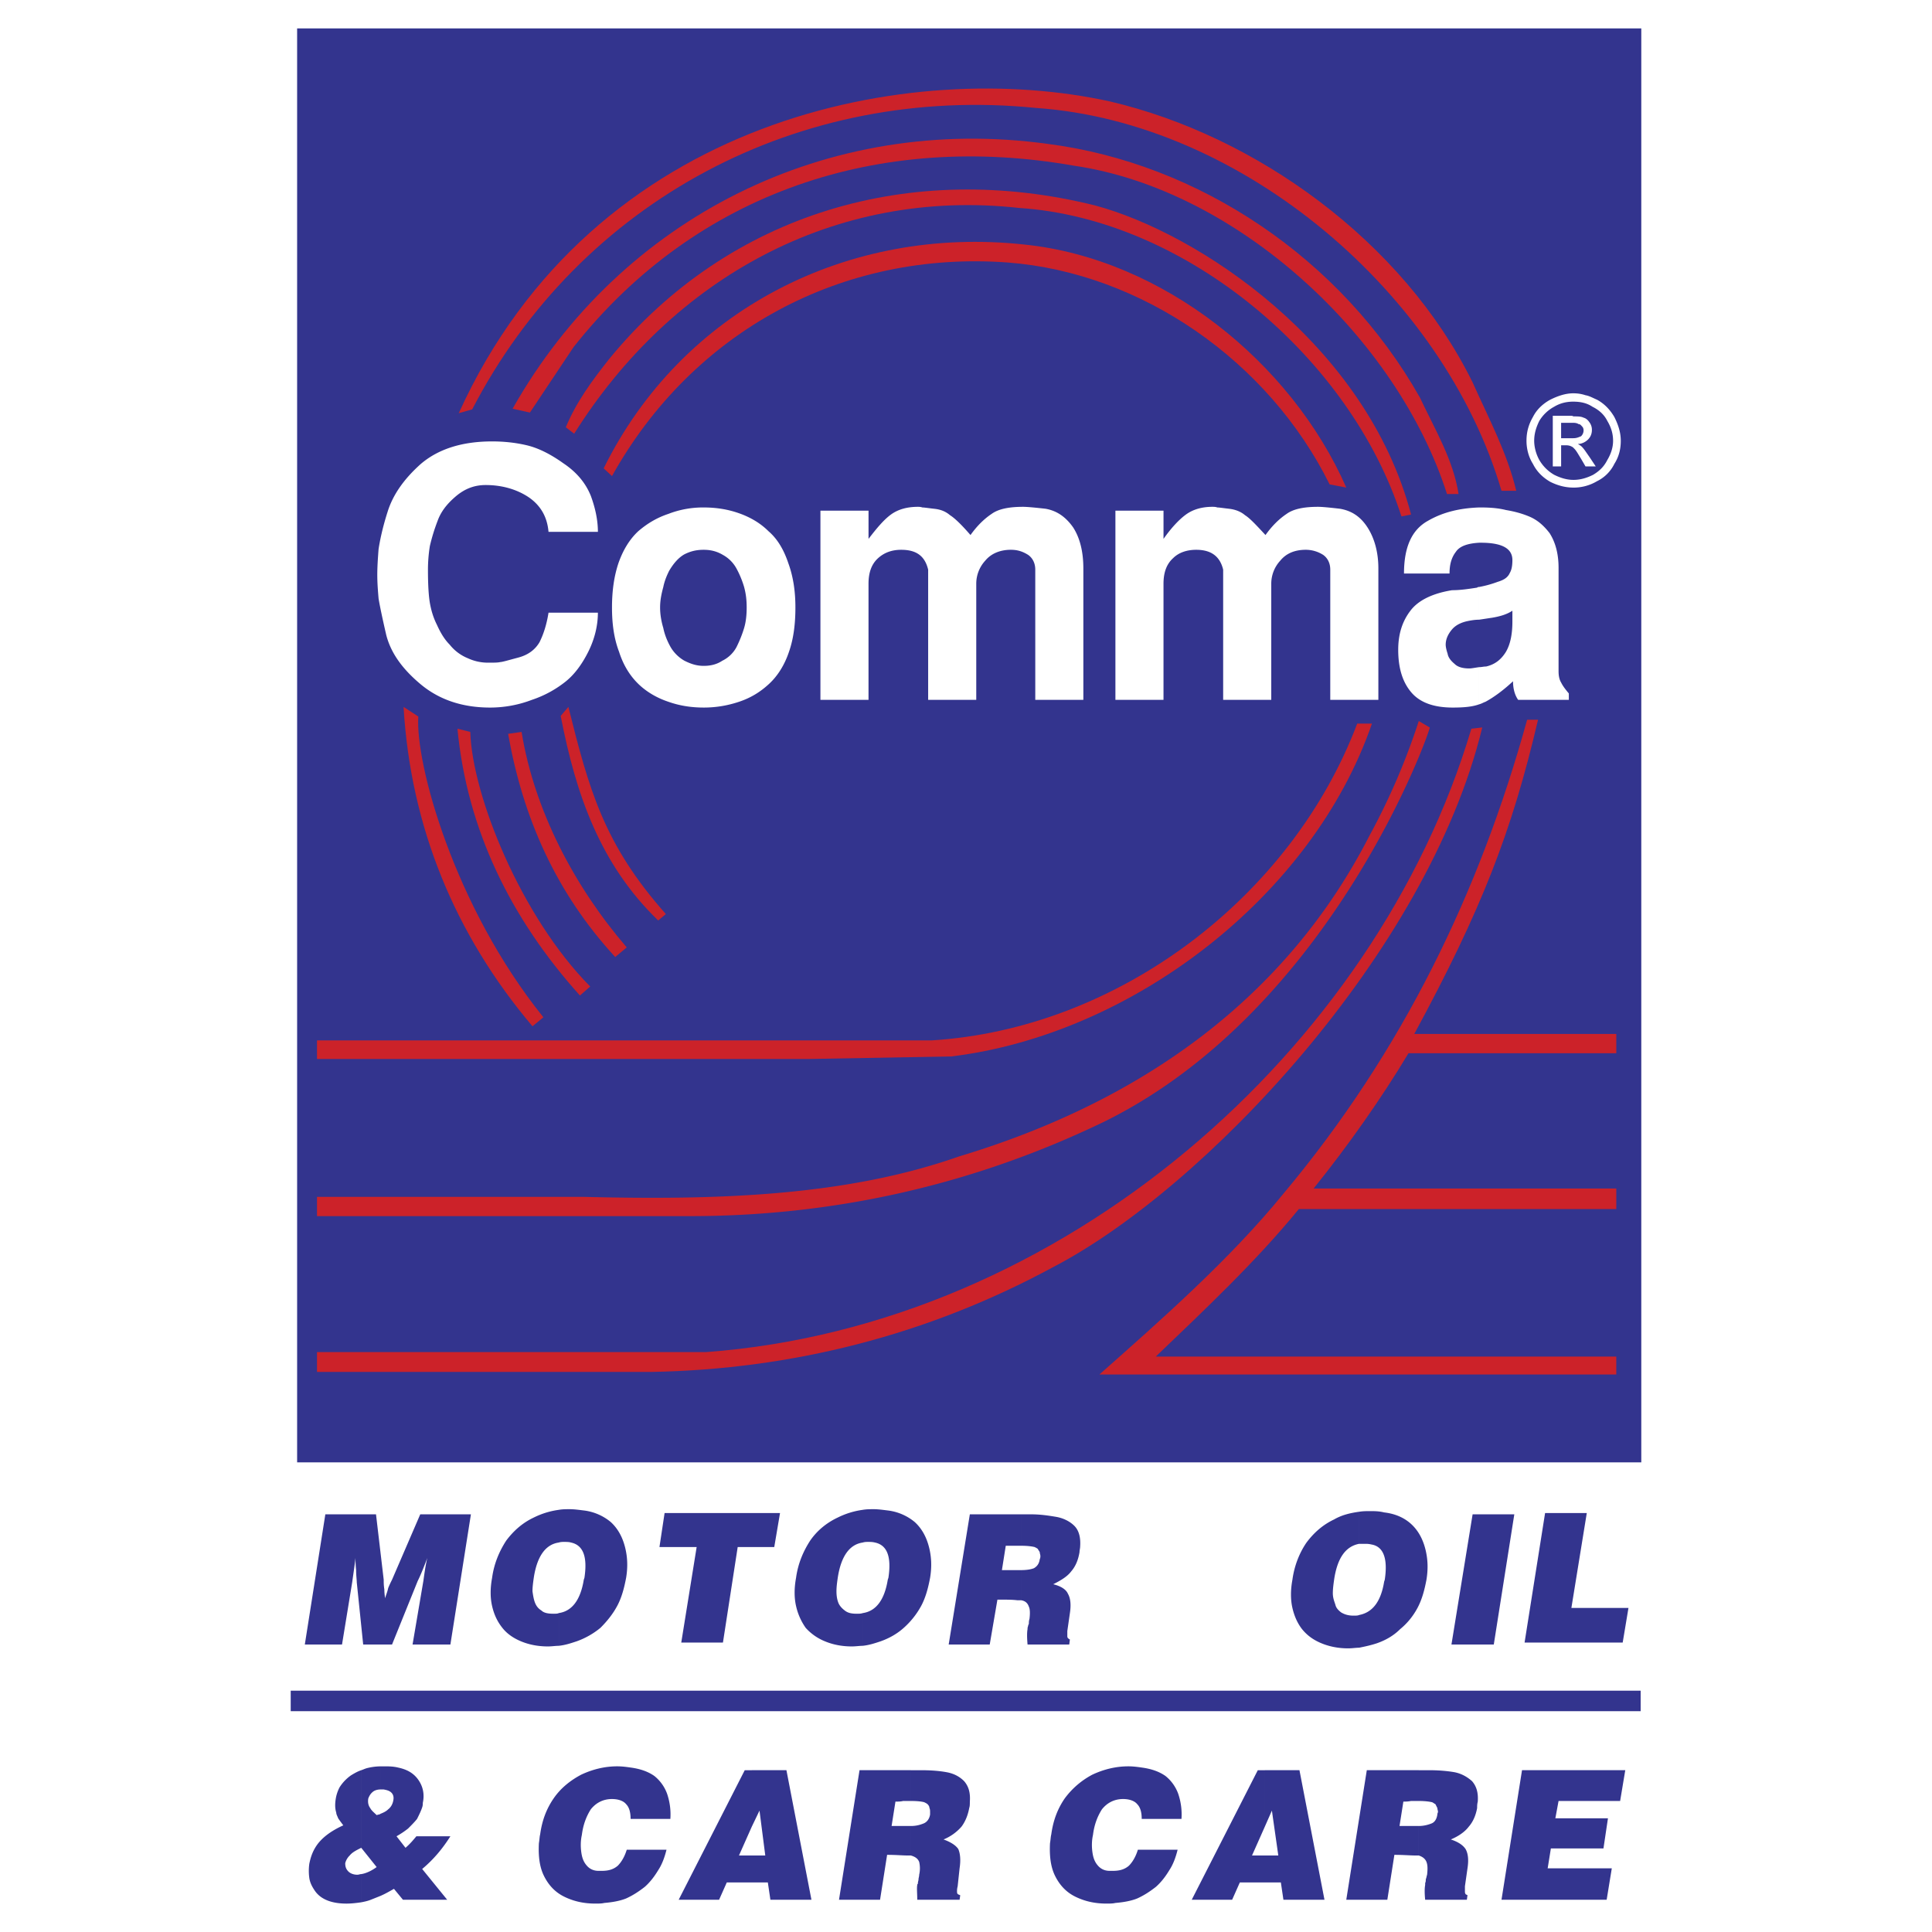
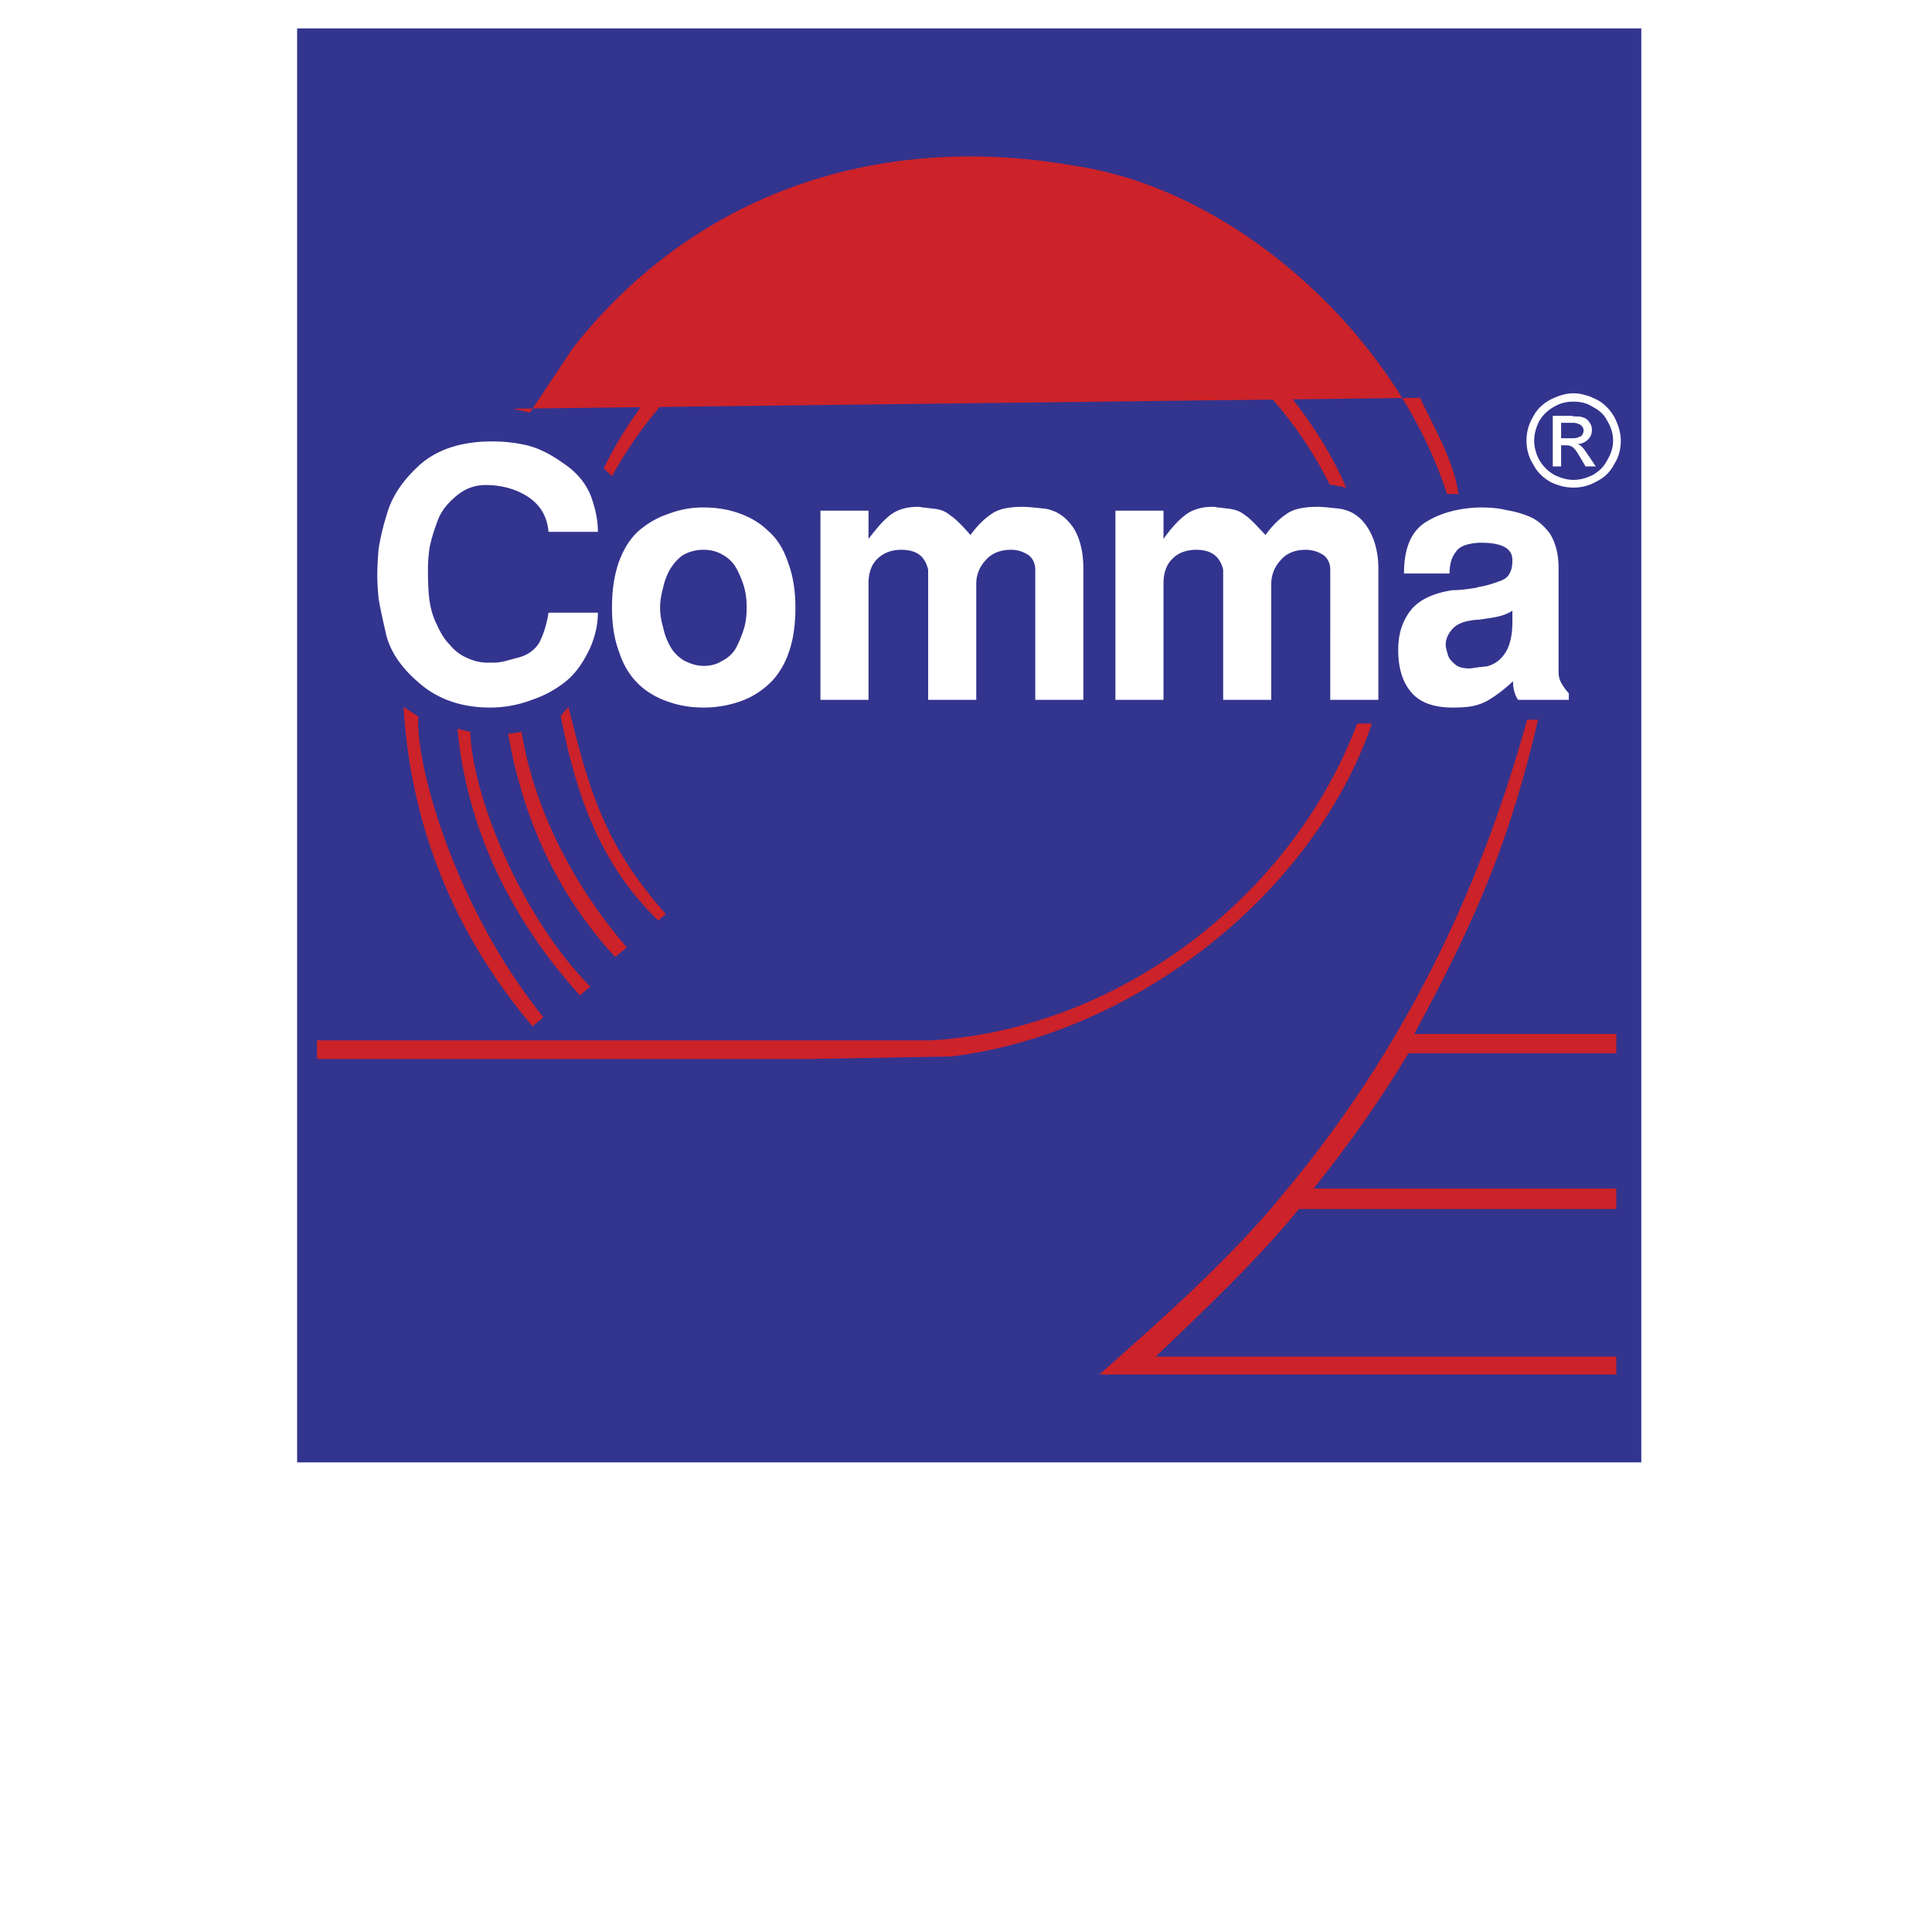
<svg xmlns="http://www.w3.org/2000/svg" width="2500" height="2500" viewBox="0 0 192.756 192.756">
  <g fill-rule="evenodd" clip-rule="evenodd">
    <path fill="#fff" d="M0 0h192.756v192.756H0V0z" />
    <path fill="#33348e" d="M163.752 145.9H29.644V2.834h134.108V145.9z" />
-     <path d="M146.924 38.154c1.6 3.583 3.455 7.038 4.352 10.813h-1.471c-5.76-19.643-25.85-36.791-46.453-38.198-23.545-2.367-45.427 9.214-56.241 30.072l-1.343.384c13.5-29.752 45.364-35.447 65.006-31.096 14.46 3.391 29.177 13.884 36.15 28.025z" fill="#cc2229" />
-     <path d="M141.678 39.689c1.473 3.135 3.328 6.207 3.84 9.598h-1.152c-4.99-15.612-20.922-30.392-37.238-32.759-19.258-3.391-37.622 2.559-49.907 18.107l-4.351 6.526-1.728-.384c10.813-19.131 31.479-29.432 53.362-26.425 15.035 1.919 29.305 11.389 37.174 25.337z" fill="#cc2229" />
-     <path d="M140.783 51.334l-.961.191c-5.055-15.74-21.434-29.688-38.133-30.776-18.428-2.047-34.679 7.038-44.405 22.522l-.832-.64c1.024-2.495 2.624-4.671 4.351-6.846 11.965-14.588 30.136-19.835 48.435-15.292 10.301 2.753 27.065 13.821 31.545 30.841z" fill="#cc2229" />
+     <path d="M141.678 39.689c1.473 3.135 3.328 6.207 3.84 9.598h-1.152c-4.99-15.612-20.922-30.392-37.238-32.759-19.258-3.391-37.622 2.559-49.907 18.107l-4.351 6.526-1.728-.384z" fill="#cc2229" />
    <path d="M132.656 48.327c-6.078-12.285-18.746-21.114-32.119-22.138-16.508-1.215-31.416 6.846-39.478 21.307l-.832-.768c7.806-15.804 24.377-24.249 41.973-22.33 13.756 1.408 26.617 11.709 32.119 24.25l-1.663-.321zM54.213 101.496l-1.088.896c-7.742-9.15-12.157-19.898-12.861-31.864l1.472.96c-.319 4.608 3.519 18.876 12.477 30.008zM66.434 91.196l-.768.64c-5.759-5.566-8.19-12.477-9.726-20.411l.768-.896c2.048 8.19 3.52 13.692 9.726 20.667z" fill="#cc2229" />
    <path d="M136.879 72.193c-5.949 17.275-23.994 31.032-41.972 33.208l-14.333.256H31.627v-1.855h61.296c18.682-1.152 35.958-14.333 42.485-31.608h1.471v-.001z" fill="#cc2229" />
-     <path d="M110.135 111.926c-13.117 6.334-27.129 9.469-41.717 9.406H31.627v-1.92h26.617c12.989.32 25.977 0 37.43-4.031 18.298-5.502 32.695-15.867 40.949-31.991a67.327 67.327 0 0 0 4.928-11.453l1.088.64c.318-.384-9.471 28.025-32.504 39.349z" fill="#cc2229" />
-     <path d="M105.016 126.449c-12.413 6.719-25.913 10.174-40.053 10.43H31.627v-1.982h38.838c35.509-2.623 66.798-30.137 76.332-62.192l1.088-.128c-5.44 22.522-27.897 46.132-42.869 53.872z" fill="#cc2229" />
    <path d="M141.102 103.16h20.156v1.92h-20.732c-2.686 4.479-6.014 9.213-9.469 13.5h30.201v2.047h-31.672c-4.287 5.248-9.406 10.047-14.27 14.717h45.941v1.791h-51.572c6.143-5.438 13.053-11.516 18.363-18.043 11.902-14.203 19.58-30.136 24.314-47.283h1.088c-2.622 11.196-5.63 18.939-12.348 31.351zM58.884 98.426l-1.023.896C50.95 91.643 46.599 82.75 45.64 72.705l1.28.32c.191 6.334 5.054 18.427 11.964 25.401zM62.531 94.523l-1.151.959c-5.95-6.462-9.214-13.948-10.685-22.266l1.343-.192c1.279 7.871 5.31 15.484 10.493 21.499z" fill="#cc2229" />
    <path d="M156.971 39.241c.447 0 .832.064 1.215.192.385.064.703.256 1.152.448.703.384 1.279.959 1.727 1.727.385.768.641 1.536.641 2.368 0 .832-.191 1.6-.641 2.303a3.76 3.76 0 0 1-1.727 1.728 4.545 4.545 0 0 1-2.367.64v-.768c.703 0 1.344-.192 1.982-.512.641-.384 1.088-.832 1.408-1.472.383-.64.576-1.28.576-1.919 0-.704-.193-1.344-.576-1.983-.32-.64-.832-1.088-1.473-1.408-.574-.384-1.215-.512-1.918-.512v-.832h.001zm0 5.439c.256.192.447.576.768 1.088l.447.768h1.023l-.639-.96c-.32-.448-.512-.768-.768-1.024a2.034 2.034 0 0 0-.385-.256c.385 0 .768-.192 1.023-.448s.385-.576.385-.96a1.23 1.23 0 0 0-.256-.768c-.129-.192-.32-.384-.576-.448-.256-.128-.576-.128-1.023-.128v.64c.256 0 .447.064.512.128.191 0 .256.128.383.256.064.064.129.192.129.384a.815.815 0 0 1-.256.576c-.193.064-.385.192-.768.192v.96h.001zm0 3.966c-.768 0-1.537-.192-2.305-.576-.768-.448-1.344-1.024-1.727-1.792-.447-.704-.641-1.536-.641-2.303 0-.832.193-1.6.641-2.368.383-.768 1.023-1.343 1.727-1.727.768-.384 1.537-.64 2.305-.64v.832c-.641 0-1.281.128-1.92.512a3.874 3.874 0 0 0-1.473 1.408c-.318.64-.512 1.279-.512 1.983 0 .64.193 1.344.512 1.919a4.06 4.06 0 0 0 1.473 1.472c.639.32 1.279.512 1.92.512v.768zm0-7.102c-.064-.063-.193-.063-.32-.063h-1.729v5.055h.832v-2.112h.449c.318 0 .512.064.703.192 0 0 .064 0 .064.064v-.96h-1.217v-1.536h1.216v-.64h.002z" fill="#fff" />
-     <path d="M135.6 164.393v-3.264c1.344-.256 2.176-1.344 2.496-3.326l.062-.193c.32-2.111-.127-3.326-1.342-3.518-.258-.064-.449-.064-.705-.064h-.512v-3.199c.385-.064.703-.064 1.088-.064.447 0 .896 0 1.408.129 1.088.127 1.982.512 2.688 1.15.703.641 1.15 1.473 1.406 2.432.256.961.32 1.984.129 3.135-.193 1.025-.449 1.984-.896 2.816s-1.023 1.535-1.727 2.111c-.641.639-1.408 1.088-2.305 1.406-.574.193-1.15.32-1.79.449zm9.212-.321l2.111-12.988h4.16l-2.047 12.988h-4.224zm7.295-.191l2.047-12.926h4.16l-1.537 9.471h5.695l-.576 3.455h-9.789zM135.6 150.828v3.199c-1.344.256-2.176 1.408-2.496 3.582-.062.449-.127.896-.127 1.344 0 .449.127.768.256 1.152.064.32.32.576.576.768.318.191.703.32 1.215.32.256 0 .447 0 .576-.064v3.264c-.32 0-.703.064-1.088.064-1.023 0-1.92-.193-2.688-.514-.768-.318-1.406-.768-1.92-1.406-.447-.576-.768-1.279-.959-2.111s-.191-1.791 0-2.816c.191-1.406.703-2.688 1.408-3.711.768-1.023 1.664-1.791 2.75-2.303.77-.448 1.6-.641 2.497-.768zm-33.719 8.83v-3.008c.512 0 .959-.064 1.279-.191.32-.193.512-.449.576-.896.064-.127.064-.256.064-.32 0-.127-.064-.256-.064-.383-.064-.129-.129-.193-.191-.32-.064-.064-.193-.129-.32-.191-.256-.064-.705-.129-1.344-.129v-3.135h1.023c.896 0 1.727.127 2.496.256.703.127 1.344.447 1.791.896.447.447.639 1.15.576 2.047 0 .191-.064.383-.064.576-.129.768-.385 1.406-.832 1.918-.385.514-1.023.896-1.791 1.281.768.191 1.279.512 1.471.959.256.447.32 1.088.193 1.92l-.258 1.791v.447c0 .129 0 .193.064.256.064.064.129.129.193.129l-.064.512h-4.16c-.062-.703-.062-1.215 0-1.535v-.128c.064-.191.064-.32.129-.383 0-.129 0-.32.064-.512.062-.512.062-.961-.064-1.217-.128-.384-.384-.577-.767-.64zm0-8.574v3.135h-1.535l-.385 2.432h1.919v3.008h-.385c-.447-.064-1.15-.064-1.982-.064l-.768 4.479H94.65l2.111-12.988h5.12v-.002zm-15.804 13.117v-3.264c1.344-.193 2.176-1.344 2.496-3.328l.064-.191c.32-2.111-.128-3.264-1.344-3.52-.256-.062-.448-.062-.704-.062-.128 0-.32 0-.512.062v-3.262c.384-.064.704-.064 1.088-.064.448 0 .896.064 1.408.127a5.167 5.167 0 0 1 2.687 1.152c.704.641 1.152 1.471 1.408 2.432.256.959.319 1.982.127 3.135-.192 1.023-.448 1.984-.896 2.816a8.112 8.112 0 0 1-1.728 2.174c-.64.576-1.408 1.023-2.303 1.344-.576.191-1.151.385-1.791.449zm0-13.564v3.262c-1.343.193-2.175 1.408-2.495 3.52-.064.447-.128.896-.128 1.344s.064.832.192 1.152.384.574.64.768c.319.256.704.32 1.215.32.192 0 .384 0 .576-.064v3.264c-.32 0-.704.062-1.087.062-1.024 0-1.919-.191-2.688-.512a5.188 5.188 0 0 1-1.919-1.344 6.102 6.102 0 0 1-.96-2.174c-.191-.832-.191-1.793 0-2.816.192-1.408.704-2.623 1.408-3.711.704-1.023 1.663-1.791 2.751-2.303a8.036 8.036 0 0 1 2.495-.768zm-30.328 13.564v-3.264c1.344-.193 2.176-1.344 2.496-3.328l.064-.191c.32-2.111-.128-3.264-1.344-3.52-.191-.062-.448-.062-.704-.062-.128 0-.32 0-.512.062v-3.262c.384-.064.704-.064 1.088-.064.448 0 .896.064 1.408.127a5.16 5.16 0 0 1 2.687 1.152c.704.641 1.152 1.471 1.408 2.432.256.959.32 1.982.128 3.135-.192 1.023-.448 1.984-.896 2.816-.448.83-1.024 1.535-1.664 2.174a7.872 7.872 0 0 1-2.367 1.344c-.577.191-1.152.385-1.792.449zm12.22-.32l1.536-9.533h-3.711l.512-3.393h11.517l-.575 3.393H73.6l-1.472 9.533h-4.159zm-33.846.191h-3.711l2.047-12.988h5.055l.768 6.525c0 .256 0 .576.064.961 0 .447.064.703.064.895.128-.383.255-.703.319-1.023.128-.32.256-.576.384-.832l2.815-6.525h5.055l-2.047 12.988h-3.775l1.088-6.398c.128-.959.256-1.729.384-2.238-.384 1.023-.704 1.791-.96 2.303l-2.559 6.334h-2.879l-.64-6.207c0-.256-.064-.639-.064-1.215-.063-.576-.063-.959-.063-1.215-.128 1.086-.256 1.855-.32 2.367l-1.025 6.268zm21.626-13.435v3.262c-1.343.193-2.175 1.408-2.495 3.52-.063.447-.128.896-.128 1.344.064.447.128.832.256 1.152s.32.574.64.768c.256.256.704.32 1.216.32.192 0 .384 0 .512-.064v3.264c-.319 0-.704.062-1.087.062-1.024 0-1.919-.191-2.687-.512-.768-.32-1.408-.768-1.856-1.344-.512-.639-.832-1.344-1.023-2.174-.192-.832-.192-1.793 0-2.816.192-1.408.704-2.623 1.407-3.711.768-1.023 1.664-1.791 2.751-2.303a8.021 8.021 0 0 1 2.494-.768zM141.551 185.123v-2.943c.512 0 .959-.129 1.279-.256.32-.129.512-.447.576-.896 0-.127.062-.191.062-.256 0-.127-.062-.256-.062-.383l-.193-.385c-.127-.064-.191-.127-.318-.191-.256-.064-.705-.129-1.344-.129v-3.07h1.023c.895 0 1.727.064 2.494.191.705.129 1.281.447 1.793.896.447.512.639 1.15.576 2.047-.064.256-.064.447-.064.641-.129.703-.385 1.344-.832 1.855-.385.512-1.023.959-1.791 1.279.768.256 1.215.576 1.471.959.256.449.32 1.088.191 1.92l-.256 1.791v.512c0 .064 0 .193.064.256 0 .064.129.064.191.129l-.062.447h-4.16c-.064-.639-.064-1.15 0-1.471v-.129-.062c.064-.129.064-.258.064-.385.064-.129.064-.256.129-.447.062-.576.062-.961-.064-1.281-.129-.319-.384-.512-.767-.639zm8.254 4.414l2.047-12.924h10.301l-.512 3.07h-6.143l-.32 1.729h5.248l-.449 3.006h-5.246l-.32 1.984h6.398l-.512 3.135h-10.492zm-8.254-12.924v3.07H140.784c-.32.064-.576.064-.77.064l-.383 2.432h1.919v2.943h-.385c-.447 0-1.152-.064-2.047-.064l-.703 4.479h-4.096l2.047-12.924h5.185zm-15.358 11.198v-2.688h1.344l-.639-4.479-.705 1.6v-5.631h3.455l2.496 12.924h-4.096l-.256-1.727h-1.599v.001zm0-11.198v5.631l-1.279 2.879h1.279v2.688h-2.494l-.768 1.727H118.9l6.59-12.924h.703v-.001zm-35.318 8.51v-2.943c.576 0 .96-.129 1.28-.256.32-.129.576-.447.64-.896v-.256c0-.127 0-.256-.064-.383 0-.129-.063-.256-.192-.385-.064-.064-.192-.127-.32-.191-.192-.064-.64-.129-1.344-.129v-3.07h1.024c.959 0 1.792.064 2.495.191.768.129 1.344.447 1.792.896.448.512.64 1.15.576 2.047 0 .256 0 .447-.064.641-.128.703-.384 1.344-.768 1.855a4.766 4.766 0 0 1-1.792 1.279c.704.256 1.216.576 1.472.959.192.449.256 1.088.128 1.92l-.192 1.791c-.064.256-.064.385-.064.512 0 .064 0 .193.064.256.064.064.128.064.256.129l-.064.447h-4.223c0-.639-.063-1.15 0-1.471 0-.064 0-.064.064-.129v-.062c0-.129.063-.258.063-.385 0-.129.064-.256.064-.447a2.823 2.823 0 0 0 0-1.281c-.126-.319-.382-.512-.831-.639zm22.65-.576h3.967c-.191.768-.447 1.471-.832 2.047-.383.641-.832 1.217-1.344 1.664-.576.447-1.15.832-1.855 1.152-.639.256-1.406.383-2.176.447-.256.064-.574.064-.895.064-1.217 0-2.24-.256-3.135-.705-.896-.447-1.537-1.15-1.984-2.047-.447-.895-.576-1.982-.512-3.264.064-.383.064-.639.129-.895.191-1.408.639-2.561 1.342-3.584a8.142 8.142 0 0 1 2.752-2.367c1.088-.512 2.303-.832 3.584-.832.512 0 .959.064 1.406.129.896.127 1.664.383 2.305.832a4.038 4.038 0 0 1 1.279 1.791c.256.768.383 1.6.32 2.496h-3.967c0-.641-.129-1.152-.449-1.473-.256-.32-.768-.512-1.406-.512-.896 0-1.6.385-2.111 1.023-.449.703-.77 1.535-.896 2.561-.129.574-.129 1.15-.064 1.662s.191.961.512 1.344c.256.32.641.576 1.217.576h.318c.641 0 1.152-.127 1.6-.512.384-.382.704-.956.895-1.597zm-22.65-7.934v3.07h-.768c-.256.064-.512.064-.768.064l-.384 2.432h1.919v2.943h-.384c-.448 0-1.088-.064-1.983-.064l-.704 4.479h-4.095l2.047-12.924h5.12zm-15.867 11.198v-2.688h1.344l-.576-4.479-.768 1.6v-5.631h3.455l2.495 12.924h-4.095l-.256-1.727h-1.599v.001zm-34.807 1.726l-.896-1.088c-.448.256-.896.512-1.344.705v-8.191c.32-.127.576-.254.768-.447.256-.191.448-.512.512-.896.064-.318 0-.574-.192-.768-.192-.191-.448-.256-.768-.318h-.32v-2.305h.384c.448 0 .896 0 1.408.129.896.191 1.535.576 1.983 1.215.448.641.64 1.408.448 2.305 0 .127 0 .256-.064.447-.128.385-.32.768-.512 1.152-.256.318-.576.639-.896.959a8.897 8.897 0 0 1-1.151.768l.896 1.152c.448-.385.768-.768 1.087-1.152h3.392c-.768 1.215-1.664 2.303-2.815 3.264l2.495 3.07h-4.415v-.001zm34.807-12.924v5.631l-1.28 2.879h1.28v2.688h-2.496l-.768 1.727h-4.031l6.59-12.924h.705v-.001zm-12.477 7.934h3.967c-.192.768-.448 1.471-.832 2.047-.384.641-.832 1.217-1.344 1.664-.576.447-1.152.832-1.855 1.152-.64.256-1.408.383-2.176.447-.256.064-.576.064-.896.064-1.216 0-2.239-.256-3.135-.705-.896-.447-1.536-1.15-1.983-2.047-.448-.895-.576-1.982-.512-3.264.064-.383.064-.639.128-.895.192-1.408.64-2.561 1.344-3.584.704-1.023 1.664-1.791 2.751-2.367 1.088-.512 2.303-.832 3.583-.832.512 0 .959.064 1.408.129.896.127 1.664.383 2.303.832a4.024 4.024 0 0 1 1.28 1.791c.256.768.384 1.6.32 2.496h-3.967c0-.641-.128-1.152-.448-1.473-.256-.32-.768-.512-1.408-.512-.896 0-1.6.385-2.112 1.023-.448.703-.768 1.535-.896 2.561-.128.574-.128 1.15-.064 1.662s.192.961.512 1.344c.256.32.64.576 1.216.576h.32c.64 0 1.151-.127 1.6-.512.384-.382.704-.956.896-1.597zm-24.57 4.607l-.959.383c-.32.129-.64.193-.96.256v-2.814c.448-.064 1.024-.32 1.536-.703l-1.536-1.92v-7.742c.192-.064.32-.129.512-.191a5.657 5.657 0 0 1 1.407-.193v2.305c-.256 0-.512.062-.704.191-.256.191-.384.385-.512.703-.064.385 0 .705.192.961.128.256.384.447.64.703.192-.064.32-.064.384-.129v8.19zm-1.919.639c-.448.064-.959.129-1.472.129-1.536 0-2.624-.449-3.199-1.344-.256-.385-.448-.768-.512-1.217a5.172 5.172 0 0 1 0-1.406c.128-.641.32-1.217.704-1.793.512-.768 1.408-1.471 2.688-2.047-.192-.256-.384-.512-.512-.703-.064-.193-.192-.385-.192-.576-.127-.385-.127-.832-.063-1.279.063-.447.191-.832.384-1.217.32-.512.704-.895 1.152-1.215.32-.191.64-.385 1.023-.512v7.742c-.512.256-.896.447-1.152.768a1.61 1.61 0 0 0-.448.768c0 .32.064.576.32.832.192.191.512.32.896.32.128 0 .256-.064.384-.064v2.814h-.001zM29.004 170.727h134.684v-2.047H29.004v2.047z" fill="#33348e" />
    <path d="M147.564 70.273v-3.711c.256 0 .447-.064.703-.064.832-.192 1.473-.64 1.984-1.472.447-.768.641-1.792.641-3.007v-1.088c-.576.384-1.281.576-2.049.704-.447.064-.832.128-1.279.192v-3.263a10.92 10.92 0 0 0 1.855-.512c.641-.192 1.023-.448 1.217-.896.191-.32.256-.768.256-1.28 0-1.152-1.025-1.728-3.137-1.728h-.191V50.63h.191c.896 0 1.729.063 2.496.256.768.128 1.535.32 2.303.64s1.408.832 2.049 1.664c.574.896.895 2.047.895 3.455v10.301c0 .448.064.832.256 1.152.191.384.449.704.768 1.087v.64h-5.055c-.32-.448-.512-1.087-.512-1.856-.959.896-1.918 1.6-2.75 2.048-.193.064-.385.192-.641.256zm0-19.643v3.519c-1.088.064-1.92.32-2.303.896-.449.576-.641 1.28-.641 2.176h-4.543c0-2.624.768-4.351 2.367-5.247 1.536-.896 3.265-1.28 5.12-1.344zm0 7.934v3.263c-.385 0-.768.064-1.088.128-.639.127-1.215.384-1.6.832-.383.448-.639.959-.639 1.536 0 .192.062.512.191.896.064.384.32.704.703 1.024.32.32.832.448 1.473.448.191 0 .512-.064.959-.128v3.711c-.703.256-1.6.32-2.623.32-1.791 0-3.199-.448-4.096-1.472-.895-1.024-1.344-2.432-1.344-4.287 0-1.536.385-2.815 1.217-3.903.768-1.023 2.176-1.727 4.158-2.047.832 0 1.664-.128 2.496-.256.067-.065.129-.065.193-.065zM70.209 70.593v-4.159c.64 0 1.28-.128 1.855-.512a3.185 3.185 0 0 0 1.408-1.344c.32-.64.576-1.28.768-1.919.192-.64.256-1.344.256-2.047 0-.704-.064-1.344-.256-2.048a9.379 9.379 0 0 0-.768-1.855 3.4 3.4 0 0 0-1.344-1.344c-.64-.384-1.279-.512-1.919-.512V50.63c1.28 0 2.431.192 3.519.576s2.111.959 2.943 1.792c.896.768 1.535 1.855 1.983 3.199.512 1.408.704 2.879.704 4.415 0 1.663-.192 3.135-.64 4.415-.448 1.344-1.152 2.432-1.983 3.199-.896.832-1.855 1.408-3.007 1.792s-2.303.575-3.519.575zm11.645-.768V50.95h4.799v2.815c.832-1.087 1.535-1.919 2.239-2.431s1.6-.768 2.688-.768c.128 0 .256 0 .448.064.192 0 .576.063 1.152.128.64.064 1.151.256 1.599.64.512.32 1.216 1.024 2.047 1.983.639-.896 1.344-1.6 2.112-2.111.703-.512 1.791-.704 3.135-.704.385 0 1.088.064 2.24.192 1.088.192 1.982.768 2.75 1.855.705 1.088 1.023 2.495 1.023 4.095v13.117h-4.797V56.836c0-.64-.258-1.151-.705-1.472-.512-.32-1.023-.512-1.727-.512-1.088 0-1.984.384-2.561 1.088a3.398 3.398 0 0 0-.895 2.303v11.581h-4.799V56.836c-.32-1.344-1.151-1.983-2.687-1.983-.896 0-1.664.256-2.304.832-.64.576-.959 1.407-.959 2.559v11.581h-4.798zm29.431 0V50.95h4.799v2.815c.768-1.087 1.537-1.919 2.24-2.431.703-.512 1.6-.768 2.623-.768.191 0 .32 0 .512.064.191 0 .576.063 1.152.128.576.064 1.152.256 1.6.64.512.32 1.152 1.024 2.047 1.983.641-.896 1.344-1.6 2.111-2.111.705-.512 1.791-.704 3.135-.704.385 0 1.088.064 2.176.192 1.152.192 2.047.768 2.752 1.855.703 1.088 1.088 2.495 1.088 4.095v13.117h-4.799V56.836c0-.64-.256-1.151-.703-1.472a3.225 3.225 0 0 0-1.729-.512c-1.152 0-1.984.384-2.559 1.088a3.39 3.39 0 0 0-.896 2.303v11.581h-4.799V56.836c-.32-1.344-1.215-1.983-2.688-1.983-.896 0-1.727.256-2.303.832-.641.576-.961 1.407-.961 2.559v11.581h-4.798zm-51.633-8.701c0 1.28-.32 2.623-.96 3.903-.64 1.28-1.407 2.303-2.303 3.007s-1.983 1.344-3.327 1.792a11.671 11.671 0 0 1-4.159.768c-2.751 0-5.055-.768-6.91-2.304-1.92-1.6-3.007-3.199-3.455-4.927-.384-1.664-.64-2.879-.768-3.647-.064-.768-.128-1.536-.128-2.368 0-.832.064-1.727.128-2.559.128-.832.384-2.111.896-3.711.512-1.664 1.6-3.263 3.328-4.799 1.728-1.472 4.095-2.239 7.102-2.239 1.215 0 2.367.128 3.455.384s2.304.832 3.647 1.792c1.344.896 2.239 1.983 2.751 3.263.448 1.215.704 2.431.704 3.583h-4.927c-.128-1.472-.768-2.623-1.983-3.455-1.151-.768-2.624-1.215-4.287-1.215-1.151 0-2.111.384-3.007 1.151-.896.768-1.472 1.536-1.792 2.432a18.59 18.59 0 0 0-.768 2.495c-.128.768-.192 1.6-.192 2.367 0 1.472.064 2.56.192 3.327.128.704.32 1.408.704 2.176.319.704.704 1.407 1.279 1.983a4.42 4.42 0 0 0 1.792 1.344 4.756 4.756 0 0 0 2.047.448c.576 0 .96 0 1.216-.064.192 0 .832-.192 1.792-.448.96-.256 1.664-.768 2.112-1.535.384-.768.704-1.728.896-2.943h4.925v-.001zM70.209 50.63v4.223c-.704 0-1.28.128-1.919.448-.576.32-1.088.896-1.536 1.663-.192.384-.448.96-.576 1.6-.192.704-.32 1.344-.32 2.048s.127 1.407.32 2.047c.128.64.384 1.28.704 1.855s.832 1.087 1.408 1.408c.64.32 1.216.512 1.919.512v4.159c-1.28 0-2.431-.192-3.519-.576-1.152-.384-2.111-.959-2.879-1.664-.896-.832-1.6-1.919-2.048-3.327-.512-1.344-.704-2.815-.704-4.415s.192-3.071.64-4.415c.448-1.279 1.087-2.367 1.983-3.199.896-.768 1.855-1.344 3.007-1.728a9.546 9.546 0 0 1 3.52-.639z" fill="#fff" />
  </g>
</svg>